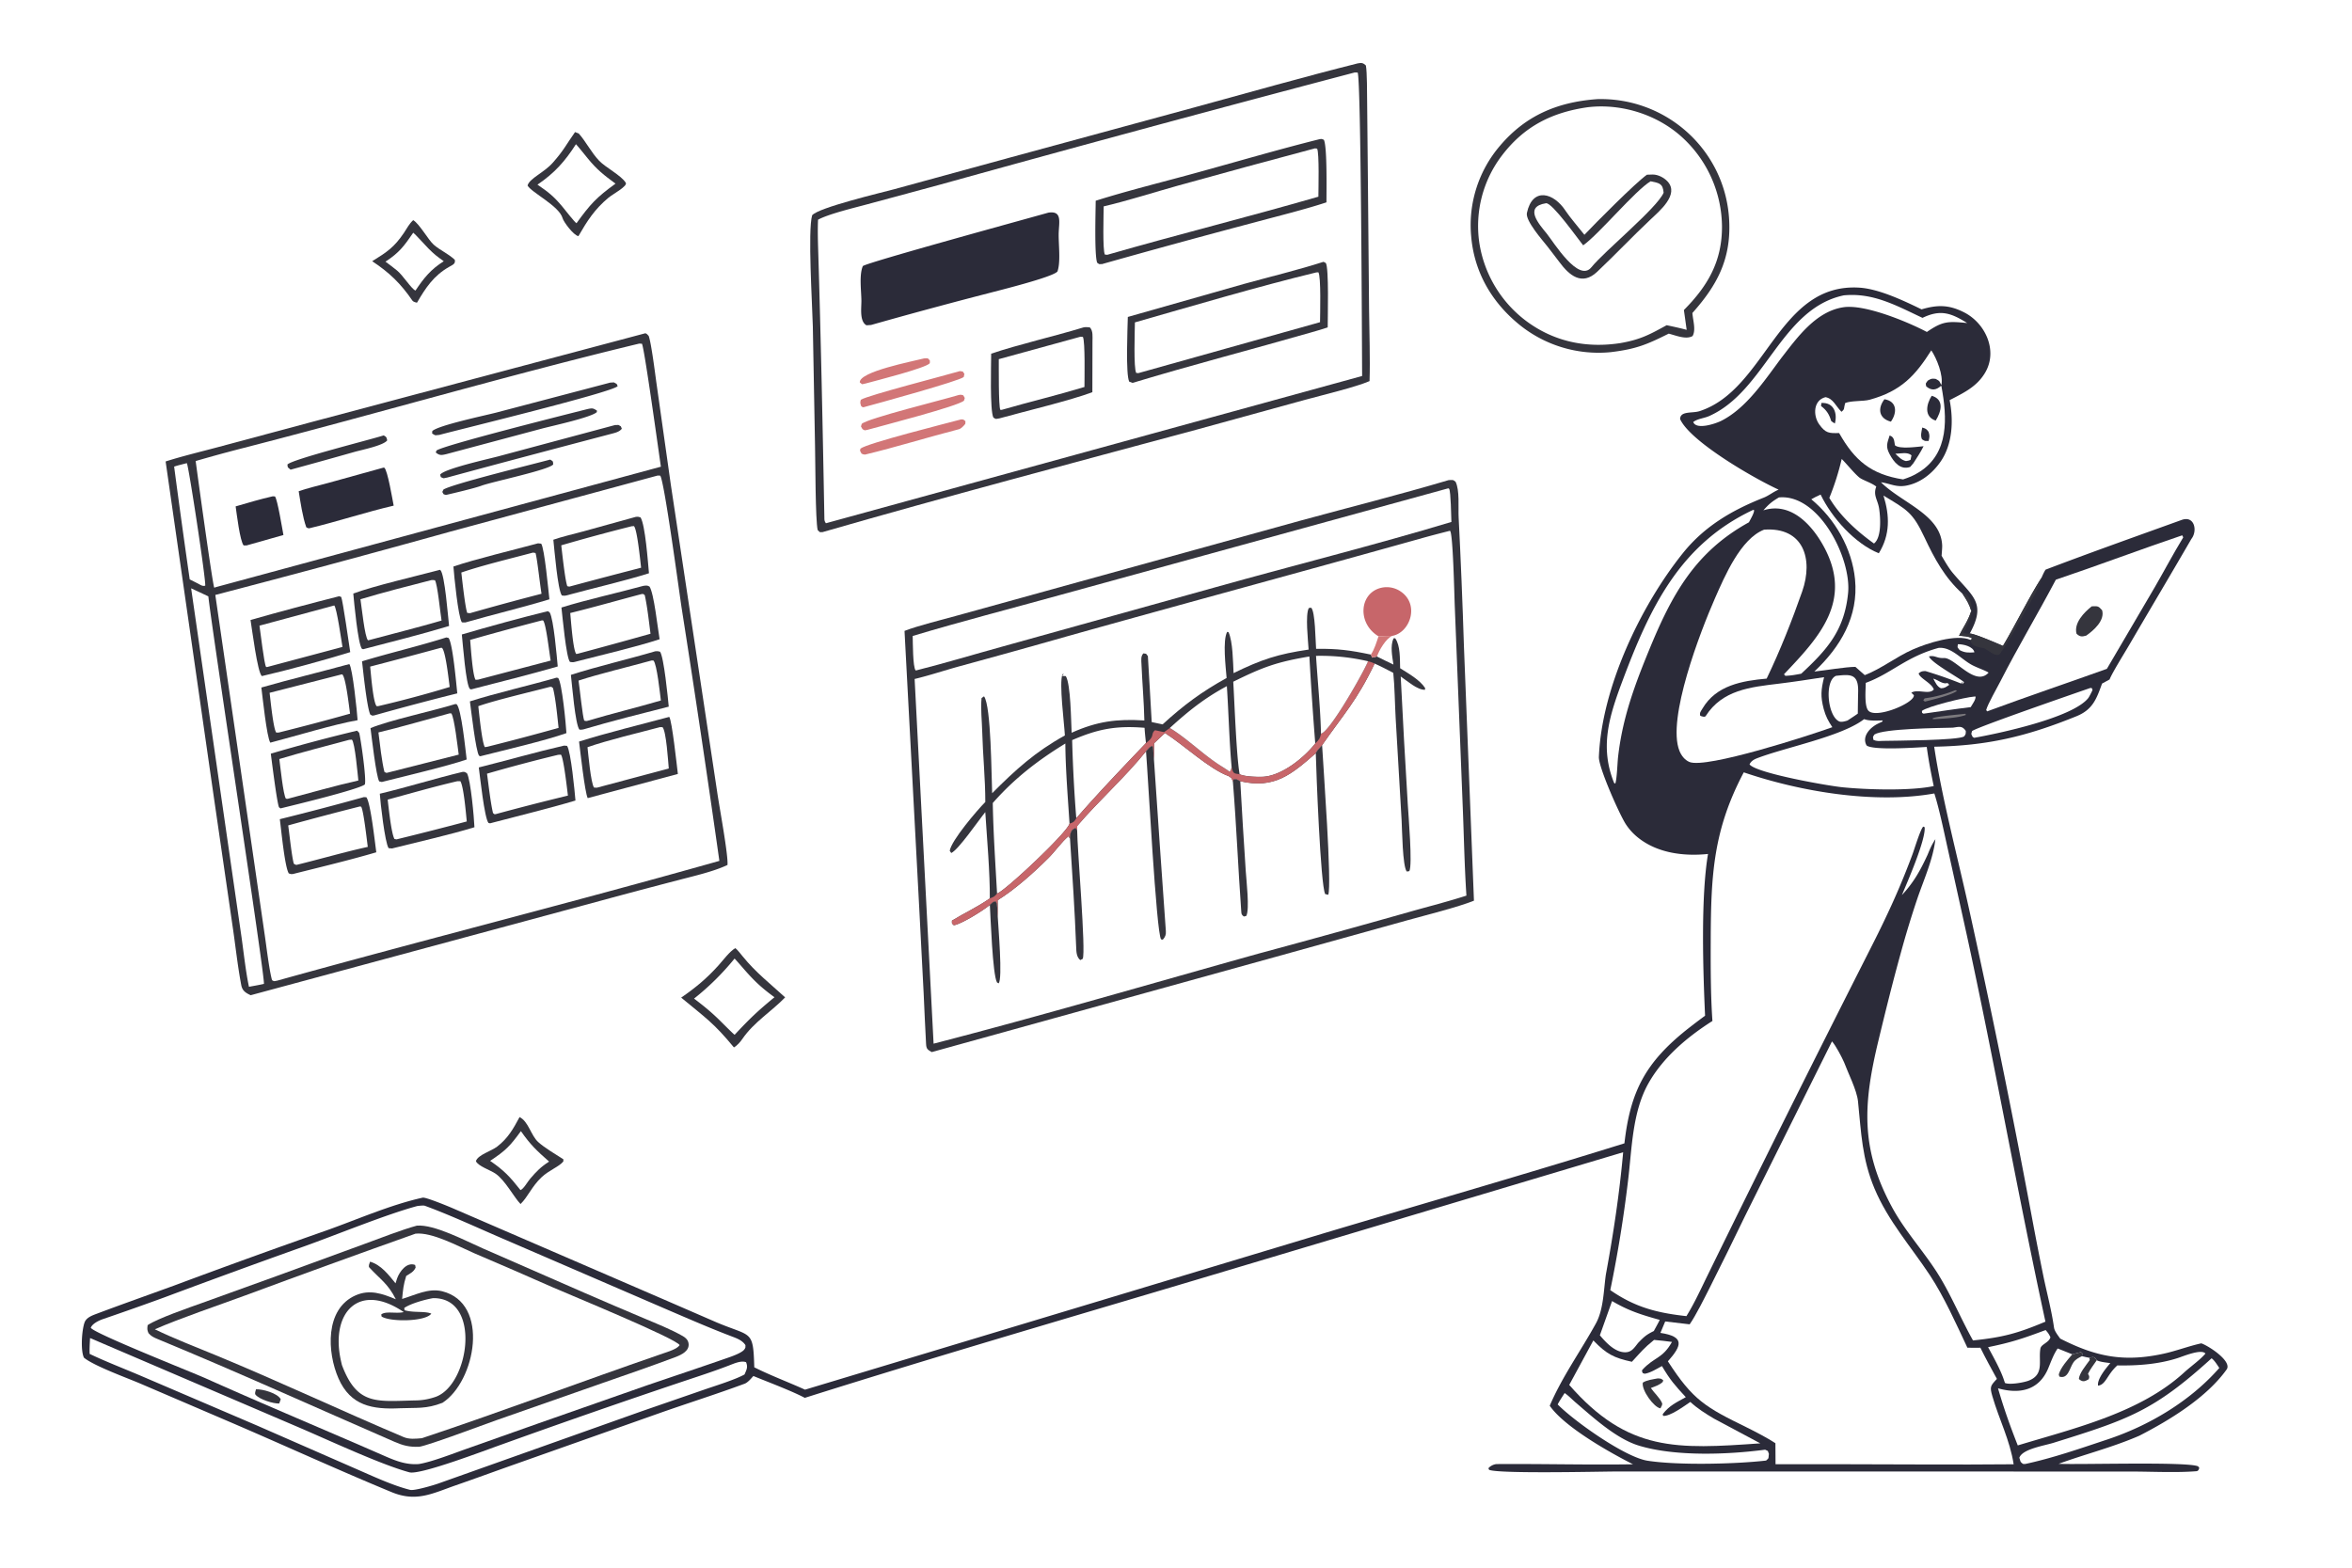
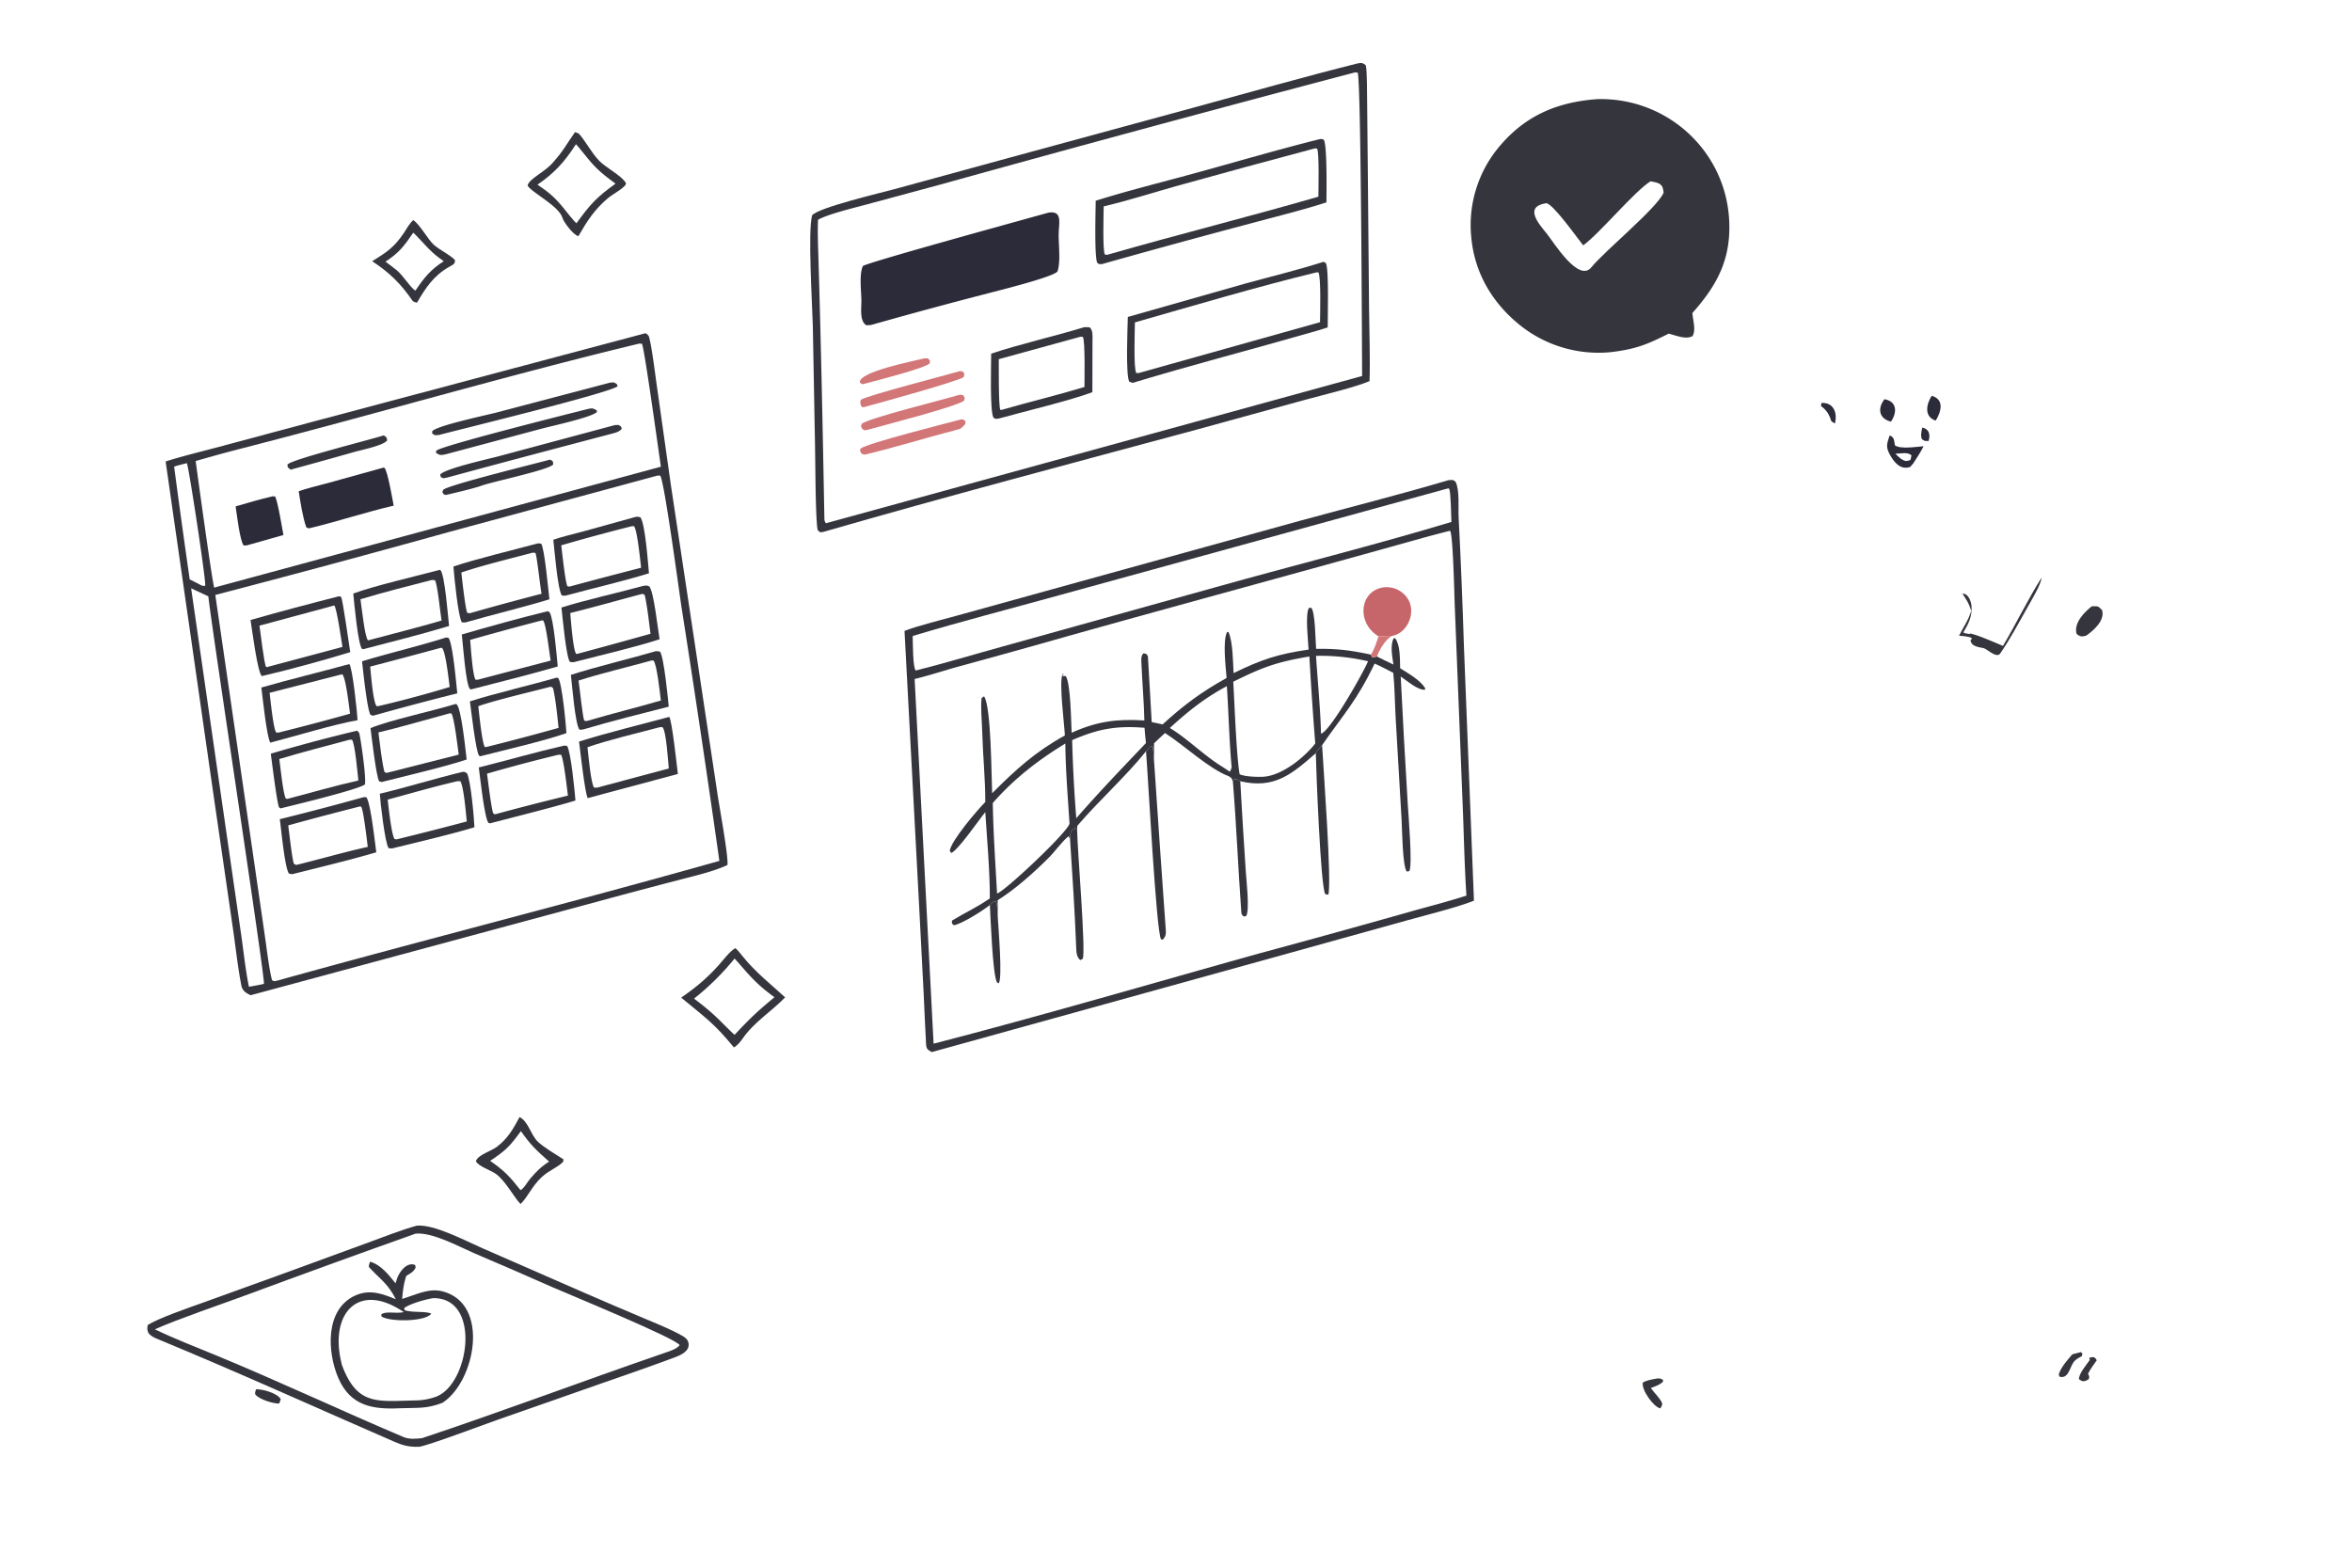
<svg xmlns="http://www.w3.org/2000/svg" width="1536" height="1024" preserveAspectRatio="none" style="display:block" viewBox="0 0 2048 1365">
  <path fill="#FFF" d="M0 0h2048v1365H0V0z" />
-   <path fill="#2B2B39" d="M1548.74 426.339c-20.34-9.214-76.86-41.628-85.78-61.416.06-7.34 10.59-4.862 17.03-6.963 58.25-19.014 68.35-112.403 139.59-107.459 16.92 1.223 38.4 11.46 53.63 18.867 13.8-4.115 23.98-4.087 37.16 2.672 18.49 9.478 29.33 33.223 18.32 52.206-7.2 12.42-18.86 17.853-31.05 24.154 3.48 17.794 2.61 38.632-8.08 53.836-7.1 10.108-17.42 18.359-29.82 20.623-8.71 1.59-13.77-1.801-21.9-2.949 18.07 18.018 52.18 28.129 53.31 54.992.08 1.969-.35 6.734-.5 9.011 2.83 4.845 6.27 10.816 9.81 15.029 17.43 20.699 29.36 25.975 14.72 52.646 4.54.205 23.67 8.597 28.91 10.785 11.2-18.75 22.19-41.474 33.52-59.242 1.25-2.837 1.94-4.472 3.54-7.101 38.94-14.857 79.29-29.144 118.55-43.317 11.21-4.044 14 9.543 8.44 16.55-17.82 30.797-36.04 61.332-53.97 92.062-3.76 6.47-15.09 24.634-17.25 30.308l-6.55 3.561c-4.8 13.294-8.09 22.676-22.24 28.418-43.77 17.751-77.73 25.697-123.93 26.557 6.3 42.663 20.34 96.049 29.9 139.218a8373.244 8373.244 0 0 1 54.81 268.503c3.42 18.4 7 36.77 10.75 55.1 3.05 14.28 6.83 28.6 8.88 42.98.45 3.12 3.49 6.89 5.39 9.56 31.03 15.8 55.22 20.7 89.97 13.16 10.76-2.34 22.63-6.85 32.91-9.03 6.75 2.38 27.06 15.73 22.02 22.78-17.42 24.4-49.42 44.03-76.02 57.66-23.71 10.29-48.2 16.35-70.25 24.47 19.39.83 111.8-2.05 121.43 2.18l1.07 1.41c-.54 1.28-.75 2.67-2.55 2.83-16.34 1.38-38.22.38-54.5.31l-100.72-.03-351.55-.02c-14.78.11-101.54 2.06-109.09-1.48l-.62-1.31c1.58-2.08 4.97-3.67 7.49-3.68 39.4-.29 79.07.8 118.46.19-20-10.06-59.81-32.48-72.54-50.99 10.8-25.31 27.11-47.81 40.22-71.71 6.68-12.16 6.73-29.14 8.63-42.41 6.56-35.52 11.85-70.57 15.07-106.6l-371.03 110.88c-112.929 33.67-229.274 67.52-341.545 102.98-11.316-6.01-32.252-13.86-44.79-19.02-1.954 2.24-4.9 5.71-7.61 6.71-24.29 9.01-49.678 17-74.093 25.6l-129.57 45.83c-15.864 5.64-31.722 11.43-47.623 16.95-20.699 7.19-34.461 14.96-56.129 6.01-46.272-19.12-91.725-39.95-137.677-59.73l-81.406-34.89c-11.581-4.92-40.079-15.27-48.786-22.44-3.019-6.22-1.922-23.5.462-30.46 1.583-4.62 6.87-6.36 11.51-8.1 22.151-8.32 44.599-16.23 66.832-24.34a7102.77 7102.77 0 0 1 132.777-48.04c26.637-9.5 55.792-22.34 83.398-28.39 2.565-.57 22.108 7.49 25.646 9.01l184.261 79.63 45.944 19.94c30.611 12.93 31.877 6.08 32.857 39.15 14.76 7.36 29.38 12.76 44.187 19.46l451.225-136.02c87.04-26.01 175.64-51.42 262.27-78.47 5.13-45.486 18.56-70.513 54.55-99.216a614.949 614.949 0 0 1 15.67-11.912c-1.76-38.601-3.84-103.075 2.57-140.836-21.17 2.201-44.41-.707-61.4-14.605a49.29 49.29 0 0 1-10.27-11.446c-5.53-8.563-23.71-49.482-23.36-58.426 2.36-59.818 35.94-130.995 73.06-177.346 18.92-23.613 42.97-37.522 70.29-48.341 4.76-1.891 8.27-5.003 13.16-7.043z" />
  <path fill="#FFF" d="M1577.18 434.738c2.97-1.792 5.01-2.698 8.12-4.088 9.67 20.101 29.88 42.746 50.68 51.079 9.97-16.166 9.52-32.677 4.06-50.238 20.25 12.321 25.29 14.244 35.61 36.223 8.69 18.524 17.74 35.369 33.17 49.227 3.8 5.829 5.57 8.19 7.65 14.991-2.89 9.029-6.67 13.539-10.64 21.605 3.59.363 8.19.413 11.15 2.122-.49 1.434-.03.99-1.14 1.541-12.17-5.523-38.23 2.958-50.54 8.427-14.25 6.328-27.07 16.623-41.56 22.228l-8.16-7.21c-8.21.016-26.2 3.055-35.75 4.085 22.7-21.406 38.62-47.901 35.43-80.387-2.62-26.75-17.46-52.571-38.08-69.605z" />
  <path fill="#35353D" d="M1777.61 503.131c.09 5.119-9.79 21.275-12.79 26.755-7.45 13.223-14.6 26.794-23.27 39.269-2.94 4.238-11.85-4.245-14.09-4.759-4.1-.943-11.24-1.297-11.62-7.196 1.11-.551.65-.107 1.14-1.541-2.96-1.709-7.56-1.759-11.15-2.122 3.97-8.066 7.75-12.576 10.64-21.605-2.08-6.801-3.85-9.162-7.65-14.991 4.99-.482 7.57 6.679 7.86 10.764.66 9.051-2.61 15.512-7.13 22.953 2.69 1.639 2.43.368 5.23 1.494l.4-.564c4.54.205 23.67 8.597 28.91 10.785 11.2-18.75 22.19-41.474 33.52-59.242z" />
  <path fill="#FFF" d="M1518.38 672.496c49.4 16.835 113.98 27.676 165.93 18.375 4.08 12.382 8.77 35.023 11.7 48.164l16.71 75.695c24.41 112.079 44.15 224.69 68.34 336.05-24.49 10.29-36.99 13.63-63.07 16.35-10.25-18.29-18.63-38.48-29.38-56.08-12.3-20.15-29.35-38.35-40.73-59.2-28.28-51.78-25.51-90.852-12.14-146.205 6.37-26.391 12.1-49.608 19.46-76.198a851.928 851.928 0 0 1 14.46-47.423c5.67-16.498 13.7-34.287 15.57-51.35-3.34 5.246-4.39 7.776-6.79 13.579-6.29 13.591-12.02 24.011-22.37 35.126 4.48-10.702 21-48.406 19.8-59.139l-1.24-.518c-2.52 2.695-7.44 18.889-9.28 23.987a657.472 657.472 0 0 1-23.13 54.73c-5.72 12.23-11.91 24.307-18.01 36.35-46.51 91.829-92.46 183.961-137.71 276.411-5.64 11.51-11.3 23.93-18.05 34.77-25.66-2.83-44.7-7.68-66.3-22.65 6.49-31.4 11.63-63.06 15.42-94.9 3.45-28.01 3.64-59.992 17.77-85.104 12.79-22.713 34.01-40.535 55.75-54.338-1.58-23.028-1.56-47.121-1.48-70.181.19-56.698 2.08-95.884 28.77-146.301zM363.183 1050.14c1.445-.21 5.538-.71 6.734-.27 22.409 8.17 48.598 20.41 70.249 29.64l142.49 61.52c17.852 7.65 35.659 15.41 53.803 22.32 4.729 1.81 9.782 3.48 12.645 7.88-.127 2.29.263 1.86-.899 3.63-1.903 2.9-10.253 5.91-13.884 7.17-23.502 8.17-47.203 16.11-70.758 24.12l-96.259 33.73-61.934 21.92c-10.755 3.82-30.047 11.33-40.748 12.96-10.2.79-19.073-2.4-28.422-6.45-52.13-22.84-105.079-44.87-156.979-68.12-12.253-5.48-98.229-39.52-100.162-44.12 1.453-3.72 7.251-6.39 10.895-7.63a2814.638 2814.638 0 0 0 52.799-18.65c40.554-15.16 81.223-30 122.005-44.53 28.44-10.16 71.368-27.83 98.425-35.12z" />
  <path fill="#35353D" d="M362.924 1067.19c15.254-1.35 42.55 13.31 57.617 19.86l88.719 38.79c17.145 7.45 34.332 14.8 51.56 22.05 11.391 4.83 23.05 9.39 33.835 15.51 2.499 1.42 4.509 3.41 4.922 6.39.893 6.44-6.05 9.73-11.017 11.69-21.057 7.89-42.339 15.26-63.582 22.62l-92.779 32.5c-11.365 3.97-58.625 21.81-67.202 23.14-8.72.27-13.907-1.05-22.003-4.57-68.576-29.83-136.667-60.72-205.799-89.27-3.203-1.32-5.613-2.44-7.886-5.09-1.28-3.08-1.137-3.65-.755-7 8.484-5.77 36.934-15.56 47.45-19.34l64.389-23.23 76.935-28.12c13.355-4.86 32.378-12.35 45.596-15.93z" />
  <path fill="#FFF" d="M361.818 1074.16c14.454-1.48 37.202 10.99 50.895 16.95 22.785 9.7 45.502 19.56 68.151 29.58 13.937 6.14 107.66 44.6 110.953 50.53-2.476 3.55-10.296 5.8-14.399 7.21-70.023 24.07-139.817 50.43-210.022 73.82-5.447.49-10.927 1.15-16.09-1.03-54.772-23.17-108.581-48.58-163.593-71.28-17.391-7.18-36.098-14.37-52.888-22.51 22.036-9.66 55.646-20.96 78.983-29.58 49.217-18.23 98.555-36.13 148.01-53.69z" />
  <path fill="#35353D" d="M344.415 1117.39c.406-1.43.857-2.85 1.352-4.26 2.171-6.06 8.435-14.55 15.725-11.72l.429 2.27c-1.742 3.8-4.588 5-8.218 7.3-2.485 7.89-2.745 11.88-3.565 20.01 11.24-3.33 22.938-9.63 34.791-6.71 42.149 10.39 29.043 78.61.386 97.13-14.333 5.57-22.431 4.15-37.123 4.76-23.667 1.16-42.954-2.02-53.463-26.01-9.847-22.48-12.084-60.51 15.033-72.35 12.28-5.35 23.274-1.36 34.907 3.46-6.898-13.66-13.168-16.97-23.073-27.66-1.045-1.13.12-3.49.632-5.06 9.532 2.69 16.171 11.44 22.187 18.84z" />
  <path fill="#FFF" d="M377.128 1130.31c42.335-.55 31.657 75.01 2.483 85.84-5.46 1.96-11.349 3.09-17.152 3.2-34.162.66-51.324 4.93-64.758-30.89a220.2 220.2 0 0 1-.945-4.14c-9.089-41.75 16.037-68.35 54.818-41.87-6.432 1.58-15.85-1.15-19.61 2.1l.337 1.79c7.842 4.89 38.359 4.42 43.251-2.55-5.736-2.43-15.475-.56-23.312-2.99l-.217-1.95c5.581-3.89 18.276-7.38 25.105-8.54z" />
  <path fill="#35353D" d="M222.915 1209.67c5.637-.22 18.693 3.27 21.543 8.67l-1.318 3.7c-5.079.28-17.086-3.5-20.601-7.6-.997-1.16.007-3.23.376-4.77z" />
-   <path fill="#FFF" d="M1595.2 906.731c3.28 3.603 8.54 13.659 10.55 18.279 3.4 9.175 11.1 24.191 12.09 33.859 2.79 27.317 3.48 50.091 14.4 76.051 11.95 28.4 31.62 50.3 48.32 75.59 12.18 18.44 23.07 42.74 32.55 62.95 3.62.11 7.64.02 11.3.02 4.62 9.33 9.37 18.01 14.4 27.14-5.67 6.07-6.38 6.72-3.94 15.15 5.88 20.27 15.28 38.17 18.51 59.18-50.74.5-102.33-.02-153.14-.05h-54.19c.03-6.06-.07-12.21-.11-18.28-5.45-3.77-18.61-10.65-24.52-13.54-36.46-17.85-47.17-23.82-69.11-57.77 12.26-13.78 14.77-21.52-6.51-24.76l4.17-9.95 21.3 2.5c5.3-7.53 12.82-22.79 17.21-31.38 10.53-20.9 20.87-41.9 31.04-62.98l75.68-152.009zm-59.11-445.556c34.15-2.454 43.14 25.392 33.14 53.894-8.83 25.18-19.32 51.801-30.92 75.8-21.28 1.926-43.97 5.78-55.91 26.123-1.46 2.488-2.66 3.535-1.91 6.222.96.404 3.92 1.554 4.74.266 14.51-22.786 38.96-25.208 63.4-28.165 12.97-1.57 26.59-3.658 39.69-5.702-2.69 11.217-3.22 16.561-.34 27.643 1.82 6.621 3.81 10.242 7.52 15.919-19.06 6.913-110.19 36.508-124.55 30.24-4.07-1.78-6.93-5.574-8.56-9.606-11.26-27.815 18.53-104.7 30.82-132.642 8.6-19.535 22.42-52.037 42.88-59.992zm364.07 4.93c.26.264.69 1.45.86 1.861-8.74 14.289-16.28 28.666-24.64 43.103l-41.82 71.288c-34.82 12.515-69.46 24.134-104.26 37.036l-.83-1.2c1.25-4.925 9.72-19.741 12.45-25.093 15.24-29.878 32.58-58.698 48.2-88.356 36.53-12.309 73-26.107 110.04-38.639z" />
+   <path fill="#FFF" d="M1595.2 906.731c3.28 3.603 8.54 13.659 10.55 18.279 3.4 9.175 11.1 24.191 12.09 33.859 2.79 27.317 3.48 50.091 14.4 76.051 11.95 28.4 31.62 50.3 48.32 75.59 12.18 18.44 23.07 42.74 32.55 62.95 3.62.11 7.64.02 11.3.02 4.62 9.33 9.37 18.01 14.4 27.14-5.67 6.07-6.38 6.72-3.94 15.15 5.88 20.27 15.28 38.17 18.51 59.18-50.74.5-102.33-.02-153.14-.05h-54.19c.03-6.06-.07-12.21-.11-18.28-5.45-3.77-18.61-10.65-24.52-13.54-36.46-17.85-47.17-23.82-69.11-57.77 12.26-13.78 14.77-21.52-6.51-24.76l4.17-9.95 21.3 2.5c5.3-7.53 12.82-22.79 17.21-31.38 10.53-20.9 20.87-41.9 31.04-62.98l75.68-152.009zm-59.11-445.556c34.15-2.454 43.14 25.392 33.14 53.894-8.83 25.18-19.32 51.801-30.92 75.8-21.28 1.926-43.97 5.78-55.91 26.123-1.46 2.488-2.66 3.535-1.91 6.222.96.404 3.92 1.554 4.74.266 14.51-22.786 38.96-25.208 63.4-28.165 12.97-1.57 26.59-3.658 39.69-5.702-2.69 11.217-3.22 16.561-.34 27.643 1.82 6.621 3.81 10.242 7.52 15.919-19.06 6.913-110.19 36.508-124.55 30.24-4.07-1.78-6.93-5.574-8.56-9.606-11.26-27.815 18.53-104.7 30.82-132.642 8.6-19.535 22.42-52.037 42.88-59.992zm364.07 4.93c.26.264.69 1.45.86 1.861-8.74 14.289-16.28 28.666-24.64 43.103l-41.82 71.288c-34.82 12.515-69.46 24.134-104.26 37.036l-.83-1.2c1.25-4.925 9.72-19.741 12.45-25.093 15.24-29.878 32.58-58.698 48.2-88.356 36.53-12.309 73-26.107 110.04-38.639" />
  <path fill="#35353D" d="M1821.41 527.929c5.23-.179 5.64-.41 8.99 3.367 2.61 8.922-7.37 17.656-13.82 22.143-3.87 1.107-5.53 1.057-8.44-1.637-2.51-9.283 6.61-18.67 13.27-23.873z" />
  <path fill="#FFF" d="m78.432 1165.05 183.68 78.61c24.822 10.66 69.788 31.63 94.339 38.29 9.424 2.56 66.311-19.27 80.276-24.17a7750.155 7750.155 0 0 1 156.096-54.31c14.156-4.73 28.311-9.27 42.235-14.65 4.132-1.59 10.347-4.4 14.584-2.73 1.668 4.28.587 6.22-1.346 10.66-7.756 4.39-25.205 9.83-34.232 12.92l-55.02 19.01-177.509 63.09c-4.238 1.49-20.722 6.39-24.368 5.49-15.247-3.79-32.767-12.06-47.129-18.28l-86.285-37.77-100.499-43.02c-14.461-6.2-31.24-12.64-45.176-19.33-.22-4.6.118-9.2.354-13.81zm1661.338 43.76c18.95 5.36 35.76 1.75 43.75-17.45 2.4-5.78 4.63-12.13 8.2-17.24l12.75 5.11c2.5-.67 5.01-1.32 7.51-1.95l1.23 1.18-.37 2.36c2.13.5 4.23 1.05 6.39 1.38 3.18-.64 4.54-1.41 6.51 2.21 3 1.51 8.33 1.96 11.85 2.48-3.7 4.22-11.64 13.86-10.7 19.6 6.81-.78 7.75-9.51 16.79-17.61 17.45.32 35.75-.99 52.43-6.35 5.22-1.68 20.81-8.29 24.28-3.96-4.33 5.23-13.02 11.39-18.28 16.21-38.53 35.37-94.9 48.56-145.14 63.76-6.79-17.26-12.03-31.92-17.2-49.73z" />
  <path fill="#35353D" d="M1804.47 1179.23c2.5-.67 5.01-1.32 7.51-1.95l1.23 1.18-.37 2.36c-2.96 1.53-5.51 2.69-7.44 5.5-3.38 4.89-4.48 14.71-12.23 12.29l-.5-1.89c1.62-5.93 7.74-12.79 11.8-17.49zm14.76 2.97c3.18-.64 4.54-1.41 6.51 2.21-1.78 2.52-6.2 8.56-7.5 11.59-.38.89 1.89 1.67.45 4.95-3.48 2.12-5.4 2.47-8.48-.19.1-4.82 6.26-12.09 9.45-16.55l-.43-2.01z" />
  <path fill="#FFF" d="M1440.27 1166.67c4.89.33 10.65 1.17 15.58 1.75l-.28.51c-8.1 14.21-15.21 12.63-25.38 23.66-.88.96-.22 1.78.18 2.93l1.75.62c4.86-.72 10.55-4.29 15.01-6.71 7.33 12.42 11.17 16.63 20.78 27.08-8.24 4.65-14.22 7.17-20.1 14.79l.34 1.54c6.19.48 18.37-8.57 23.71-12.17 6.52 6 13.07 10.03 20.57 14.52l40.35 21.54c-72.51 5.11-115.23 7.68-166.37-50.88l21-38.72c11.51 11.92 17.83 15.14 33.56 18.58 8.11-8.75 10.15-11.65 19.3-19.04z" />
  <path fill="#35353D" d="M1443.52 1200.18c3.23.33 2.2-.18 4.72 1.58l-.4 1.5c-2.88 2.74-6.65 3.86-10.37 5.29 2.95 4.29 7.63 8.36 9.67 12.92.71 1.6-.36 2.73-1.31 4.79-5.65-.75-16.63-15.87-15.36-22.39 3.34-2.24 8.88-2.89 13.05-3.69z" />
  <path fill="#FFF" d="M1601.41 377.054c-8.82.245-11.79.155-17.3-7.504-5.56-7.71-5.23-21.08 5.42-23.733 6.76 1.175 8.81 7.667 13.92 12.728 3.1-2.446 1.82-2.697 3.19-7.57 5.22-2.302 15.64-1.33 21.47-2.945 27.32-7.564 39.52-20.837 53.57-42.971 4.73 7.053 10.64 21.775 8.76 30.26-2.4-4.399-1.04-3.129-4.96-5.418-3.5-.411-3.88-.267-6.92 1.544-2.1 3.124-1.87 1.785-1.31 4.99 4.77 4.056 8.75 3.184 12.96-.535l.33.684c4.92 26.725 6.92 57.927-19.35 74.435-5.55 3.488-8.86 4.619-14.09 6.416-28.07-4.392-42.32-16.671-55.69-40.381z" />
  <path fill="#2B2B39" d="M1645.39 379.194c4.19 1.292 3.9 4.802 4.64 8.568 4.4 3.5 18.9 1.275 24.92.761-2.52 5.144-5.83 10.047-8.93 14.881l-2.73 3.163c-8.58 2.986-14.27-4.275-17.9-11.092-3.61-6.786-2.17-9.453 0-16.281z" />
  <path fill="#FFF" d="M1650.37 395.07c5.13-.147 10.44-1.719 14.06 1.37l-.83 3.911c-1.53.81-2.3.809-4 1.099-4.01-.914-6.25-3.562-9.23-6.38z" />
  <path fill="#2B2B39" d="M1640.87 347.618c11.09 1.784 11.17 11.681 5.64 19.532-10.48-2.73-11.84-11.405-5.64-19.532zm41.16-3.009c11.33 3.263 8.2 14.022 3.49 21.606-10.4-3.353-8.16-14.312-3.49-21.606zm-96.06 6.275c10.87-.679 14.15 8.887 11.73 17.865-1.38-.697-1.96-1.248-3.18-2.177-1.74-5.831-4.02-9.435-8.84-13.033l.29-2.655zm87.83 21.376c3.13.97 3.55 1.097 5.48 3.704 1.14 3.56.85 4.293.08 8-3.9-.093-2.59.42-5.78-1.461-1.51-3.314-.44-6.471.22-10.243z" />
  <path fill="#FFF" d="M1623.18 626.155c4.56 1.719 11.2 1.2 16.25 1.135l-.65 1.188c-1.17.505-2.33 1.034-3.49 1.587-6.82 3.282-14.38 11.172-9.96 18.989 5.45 4.463 43.11 1.862 52.38 1.313 1.65 12.099 3.61 22.118 6.07 34.075-20.05 4.31-57.79 3.141-78.15 1.164-11.99-.96-76.34-12.305-82.21-20.037 1.18-2.685 3.64-4.23 6.34-5.278 24.18-9.377 72.61-18.722 92.58-33.503l.84-.633zm-96.66-182.178.77.093c.58 2.04-3.14 8.188-4.4 10.695-47.28 26.034-67.38 63.538-87.11 111.649-8.97 21.852-17.18 43.237-22.41 66.414a244.153 244.153 0 0 0-4.47 26.592c-.57 5.461-.94 18.514-2.37 22.908l-1.06-.64c-12.65-31.245-4.32-57.808 7.11-88.339 23.8-63.58 49.85-119.247 113.94-149.372zm78.93-186.804c25.67-2.51 45.97 9.027 68.57 19.601 15.59-7.536 24.75-4.305 38.92 4.504-16.85-1.655-21.35-1.676-35.12 7.764-16.54-8.742-53.86-24.266-72.54-21.535-24.1 3.522-40.37 26.402-54.17 44.161-14.44 19.278-30.3 43.647-52.3 54.743-4.94 2.488-21.82 8.181-24.42 1.039 3.95-2.971 9.38-3.21 13.81-5.17 48.92-21.642 62.42-93.524 117.25-105.107zm82.58 306.952c10.96-.929 19.08 9.316 28.67 14.672 4.42 2.466 12.11 4.995 14.86 6.878-11.63 12.726-29.32-13.189-38.88-12.718-6.55.323-7.5-2.539-13.02-1.434 1.82 5.313 24.22 17.583 30.58 22.35l-1.34 1.702-.43-.141.84-2.209-1.7 1.921c-11.12-4.413-19.49-7.332-30.94-10.816-3.1.015-3.99.36-6.02 1.999 1.01 4.402 11.3 8.3 13.21 14.003-4.05 4.895-13.97-.729-19.57 2.819l2.2 2.137c.91 6.787-33.2 20.928-39.67 13.412-3.61-4.191-2.24-18.264-2.22-24.115 22.34-8.171 35.1-22.74 63.43-30.46zm-139.04-131.004c34.86-3.27 63.17 52.985 60.24 83.164-3.19 32.752-18.47 49.562-40.82 70.324-5.16.95-8.58 1.629-13.81 1.846l-1.21-1.34c30.32-31.995 61.11-64.233 33.99-112.466-10.5-18.664-28.63-37.717-51.94-30.286 4.85-5.45 7.35-7.552 13.55-11.242zm376.74 749.559c2.62 1.91 4.82 5.65 6.73 8.43-25.4 28.98-61.3 50.25-97.45 62.25-23.47 7.79-47.42 16.18-71.61 21.36l-1.87-.07c-2.7-2.08-1.87-1.51-3.19-5.33 2.52-7.64 21.43-10.46 29.79-13.07 65.57-20.4 87.22-27.8 137.6-73.57zm-563.32 30.26c3.07 2.04 6.38 5.44 9.21 7.91 15.48 13.24 35.54 31.79 55.39 37.86 31.72 9.69 77.83 7.82 109.98 3.55 3.09 1.56 2 .39 3.29 3.68-.59 4.43.23 3.32-2.46 5.79-26.53 3.06-76.5 4.28-103.16.15-19.78-3.06-63.98-34.49-78.31-49.01 1.61-3.17 4.12-6.87 6.06-9.93zm241.25-813.317c4.52 4.515 10.75 12.309 15.23 16.047 2.86 2.391 10.48 4.53 14.88 8.002-2.95 7.674 1.28 11.369 2.47 19.138 1.18 7.708 2.33 25.224-4.47 30.434-14.68-10.493-29.67-24.057-38.88-39.719 4.48-11 8.08-22.336 10.77-33.902zm177.56 758.457c2.22 2.62 2.7 3.19 4.19 6.26-1.27 4.78-8.03 6.04-8.71 9.78-1.96 10.73 3.71 22.7-10.35 28.07-4.09 1.56-16.31 3.79-20.54 1.97l-.8-2.33c-2.81-8.81-9.44-20.56-13.88-28.84 20.08-4.06 30.9-7.69 50.09-14.91zm-377.52-25.24c14.53 8.56 25.5 11.91 41.51 16.41-1.48 3.06-3.52 6.65-5.16 9.7-6.67 3.27-8.65 5.15-13.75 10.45-3.86 4.94-6.25 8.91-13.31 7.89-7.98-1.15-15.04-8.82-19.91-14.64l10.62-29.81zm416.59-533.869 1.32.307.43 1.657c-.72 1.519-2.83 5.796-3.7 6.892-13.75 17.295-78.76 30.989-99.32 34.587l-1.34-.748c-1.43-3.226-1.34-1.829-.52-5.133 5.24-3.774 92.32-33.79 103.13-37.562zm-221.58-10.526c12.14-1.29 19.61-2.213 19.27 13.755-.14 6.26-.24 12.859-.3 19.146-2.7 1.965-6.12 4.129-8.94 6.01-2 .668-5.42 1.657-7.31.77-10.23-4.792-12.9-35.454-2.72-39.681z" />
  <path fill="#FFF" d="M1700.48 633.579c5.26-.677 8.01-1.988 11.23 2.804 0 2.768.12 2.675-1.47 4.864-5.72 3.476-59.49 3.615-70.69 3.852-3.25.1-5.31.477-8.24-.876-.5-3.347-.82-1.862.8-4.648 7.88-5.221 56.1-5.678 68.37-5.996zm18.55-27.073 1.17-.05c.28 2.744-2.53 6.319-4.2 9.253-13.3 1.551-27.71 3.819-41.05 5.687l-1.27-.637-.2-1.756c4.87-3.951 37.26-11.851 45.55-12.497zm-14.2-45.581c4.56-.09 13.45 1.909 14.36 7.067-5.07.394-8.23.438-12.76-1.902-2.37-3.098-2-1.672-1.6-5.165z" />
-   <path fill="#7B797D" d="m1702.54 600.951 1.55.621c-5.59 3.96-20.88 7.467-28.01 9.361l-1.42-1.28 1.27-1.607a108.66 108.66 0 0 0 26.61-7.095zm8.63 20.535.35.147.17.911c-7.2 2.678-20.5 3.258-28.41 3.652l-.58-.539c1.72-1.831 24.04-3.591 28.47-4.171z" />
  <path fill="#FFF" d="M1683.38 590.874c3.84.911 8.45 5.372 12.36 3.771l1.61 1.61c-2.8 1.84-3.96 3.018-7.28 3.019-3.43-1.467-4.72-4.939-6.69-8.4z" />
  <path fill="#35353D" d="M561.905 290.185c1.425.405 1.783 1.119 2.943 2.286 2.354 6.627 5.536 32.497 6.74 40.984l12.581 88.915 40.216 266.561c1.803 12.801 9.862 55.592 9.068 64.204-12.331 5.824-29.21 9.583-42.631 13.147a6033.328 6033.328 0 0 0-66.956 17.77l-305.58 82.491c-4.407-2.024-7.279-3.882-8.224-8.858-3.237-17.043-5.012-34.385-7.576-51.558l-16.48-113.402-41.781-290.914c13.297-4.325 31.156-8.621 45.008-12.337l82.387-22.09 290.285-77.199z" />
  <path fill="#FFF" d="m572.52 414.088 2.337.039c3.509 3.898 16.693 102.32 18.745 115.714a14750.596 14750.596 0 0 1 32.79 219.735c-127.5 36.042-257.171 68.708-385.056 104.298-3.042.467-2.188.794-4.46-.416-2.432-8.774-4.693-27.941-6.106-37.604l-10.202-70.33-33.082-227.503a12981.16 12981.16 0 0 0 204.857-55.198l180.177-48.735z" />
  <path fill="#35353D" d="M582.757 624.213c2.385 3.182 6.582 42.242 7.501 49.68l-78.516 21.033c-2.498-4.726-6.607-41.95-7.529-49.233 23.178-7.36 54.674-15.078 78.544-21.48z" />
  <path fill="#FFF" d="m574.715 633.113 2.157.025c3.263 3.253 4.92 30.105 5.464 35.991l-62.399 16.679c-.568.096-2.115-.058-2.768-.099-2.796-4.784-4.811-28.033-5.603-35.098 16.897-5.994 45.031-12.686 63.149-17.498z" />
  <path fill="#35353D" d="m295.297 519.15 1.812.606c1.411 3.174 6.883 41.902 7.861 48.06-21.571 6.705-55.03 15.847-76.911 20.852-3.833-2.499-8.749-42.052-9.911-48.832 23.652-6.782 53.311-14.644 77.149-20.686z" />
  <path fill="#FFF" d="M291.057 527.188c2.238 2.202 6.269 31.149 7.154 36.097l-65.734 17.543-.79-.163c-1.711-2.307-4.918-30.884-5.758-35.897l65.128-17.58z" />
  <path fill="#35353D" d="M570.58 567.07c2.106-.203 2.067-.123 4.151.372 3.349 4.5 6.867 40.21 7.582 47.84-24.406 6.205-50.031 12.621-74.091 19.741-1.754.474-1.809.308-3.693.267-3.668-4.456-6.416-39.112-7.428-47.669 23.33-7.496 49.395-13.427 73.479-20.551z" />
  <path fill="#FFF" d="m567.397 575.084 1.61.051c3.035 3.182 5.613 28.506 6.458 34.796-21.288 6.215-42.778 11.417-64.174 17.766-1.078.259-1.335.012-2.582-.241-1.42-3.476-3.909-28.182-4.944-34.856 18.108-5.979 44.44-12.165 63.632-17.516z" />
  <path fill="#35353D" d="M553.488 450.079c2.196-.267 2.081-.202 4.235.399 4.172 6.398 6.499 39.454 7.366 48.66-20.577 6.532-50.272 13.39-71.826 19.288-1.534.45-2.42.223-4.026.08-3.638-4.872-6.493-40.119-7.416-48.563 6.615-2.392 18.512-5.204 25.632-7.135l46.035-12.729z" />
  <path fill="#FFF" d="m549.955 458.23 2.056-.15c2.899 3.085 5.464 30.043 6.247 36.237a5681.667 5681.667 0 0 0-61.993 16.325c-.724.21-1.393-.072-2.283-.245-1.967-5.121-4.484-29.057-5.264-35.575a1622.635 1622.635 0 0 1 61.237-16.592z" />
  <path fill="#35353D" d="m468.491 473.082 2.74.289c2.893 3.812 6.34 41.326 7.161 48.46-22.652 6.893-49.675 13.402-73.172 20.142-.629.096-2.426-.056-3.025-.088-3.223-4.182-6.861-41.199-7.372-48.606 19.107-6.504 53.15-14.614 73.668-20.197z" />
  <path fill="#FFF" d="M463.938 481.194c.59-.055 1.707.219 2.36.337 1.466 4.643 3.872 27.613 5.24 35.459a2563.225 2563.225 0 0 0-62.311 16.926l-2.379-.266c-1.869-4.97-4.399-28.848-5.149-35.14 17.668-6.108 44.001-12.427 62.239-17.316z" />
  <path fill="#35353D" d="M383.117 496.146c.132.101.274.188.394.303 3.811 3.652 6.635 40.987 7.524 48.594-23.93 7.256-50.475 13.885-74.78 20.239l-1.117-.332c-3.482-4.371-6.835-40.759-7.51-48.136 17.463-6.556 55.63-15.393 75.489-20.668z" />
  <path fill="#FFF" d="M375.529 505.119c1.208-.22 1.932-.007 3.219.123 2.269 3.771 4.59 28.188 5.739 35.087-20.482 5.991-41.601 11.233-62.269 16.795l-1.754.42c-2.873-2.569-5.565-29.286-6.597-35.764 20.003-6.042 41.423-11.46 61.662-16.661z" />
  <path fill="#35353D" d="M560.12 510.126c2.433-.282 3.212-.603 5.384.541 3.923 5.422 7.251 36.83 8.847 45.923-20.38 6.695-50.627 13.72-72.123 19.3-2.848.742-3.089.918-5.919.457-3.29-3.453-6.559-39.835-7.433-47.361 20.74-6.544 49.431-12.857 71.244-18.86z" />
  <path fill="#FFF" d="M558.831 517.216c1.851-.002.955-.191 2.589.979 2.267 10.173 3.634 23.079 5.014 33.618a4949.2 4949.2 0 0 1-63.215 17.354l-1.436.264c-2.825-3.133-4.628-29.416-5.248-35.664 20.511-5.056 41.76-11.126 62.296-16.551z" />
  <path fill="#35353D" d="m491.167 649.207 2.592.225c3.383 4.85 6.678 39.974 7.324 47.597-23.139 6.945-50.789 13.574-74.347 19.839l-1.406-.316c-3.555-4.373-7.346-40.395-8.419-48.336 24.666-6.14 49.557-13.36 74.256-19.009z" />
  <path fill="#FFF" d="m485.951 657.228 2.45-.148c2.328 2.403 5.422 30.2 6.12 35.652a2312.626 2312.626 0 0 0-62.961 16.155c-1.503.066-.733.166-2.265-.941-2.174-9.122-3.877-24.575-5.226-34.305a1457.906 1457.906 0 0 1 61.882-16.413z" />
  <path fill="#35353D" d="m484.529 590.056 1.485.23c3.389 4.014 6.813 40.894 7.211 48.035-18.748 6.659-55.032 15.054-75.07 20.166l-1.006-.503c-2.805-3.435-7.034-40.516-7.971-47.298 23.889-7.557 50.87-13.576 75.351-20.63z" />
  <path fill="#FFF" d="M478.697 598.114c1.973-.142 1.009-.306 2.815.984 2.388 9.483 3.757 24.652 4.869 34.67a2254.058 2254.058 0 0 1-62.158 16.469l-2.015.286c-2.479-3.537-5.013-29.486-5.723-35.632 15.061-5.328 45.552-12.408 62.212-16.777z" />
  <path fill="#35353D" d="m477.015 532.159 1.641 1.114c3.481 5.826 6.228 38.989 6.986 47.033-24.385 7.074-50.703 13.521-75.395 19.964l-1.067-.371c-3.478-3.226-6.161-39.23-7.039-47.445 23.219-6.819 51.431-14.555 74.874-20.295z" />
  <path fill="#FFF" d="m471.899 540.176 1.027.085c2.592 2.788 5.34 28.117 6.582 34.898l-63.265 16.628-2.163.106c-2.59-4.193-4.115-28.204-4.698-34.721a2700.158 2700.158 0 0 1 62.517-16.996z" />
  <path fill="#35353D" d="m316.665 694.092 2.232.02c3.717 3.896 7.538 39.359 8.776 47.98-22.952 6.764-49.142 13.008-72.449 18.889-2.177.24-1.479.155-3.744-.463-3.596-5.648-6.593-38.274-7.841-47.253a2595.86 2595.86 0 0 0 73.026-19.173z" />
  <path fill="#FFF" d="m313.378 702.189 1.073.194c2.066 2.738 5.017 29.382 5.801 35.008-19.813 4.329-41.863 10.738-62.036 15.659-1.119-.118-1.27-.398-2.367-.994-1.794-6.233-3.82-25.71-4.896-33.37a2870.443 2870.443 0 0 1 62.425-16.497z" />
  <path fill="#35353D" d="M402.624 672.117c2.174-.168 2.087.028 4.003 1.181 3.306 5.994 6.167 38.856 6.495 46.984-21.487 6.601-49.552 12.861-71.77 18.475l-2.946-.24c-3.248-4.548-7.248-40.127-7.691-47.405 23.83-5.691 47.74-13.164 71.909-18.995z" />
  <path fill="#FFF" d="m398.307 680.19 2.527-.003c2.95 4.471 4.916 28.347 5.605 35.064a2974.38 2974.38 0 0 1-61.131 15.585l-1.816-.324c-2.77-4.566-5.197-28.204-5.918-34.276 20.1-5.45 40.484-11.348 60.733-16.046z" />
  <path fill="#35353D" d="m396.394 613.029 1.144.086c4.23 3.625 7.759 39.976 8.817 48.174-16.374 5.746-55.94 14.98-73.873 19.591l-2.281-.515c-2.684-4.303-6.615-39.134-7.58-46.367 15.487-6.626 54.576-15.013 73.773-20.969z" />
  <path fill="#FFF" d="m391.541 621.101 1.45.068c2.632 3.588 5.549 29.517 6.434 35.878l-62.153 15.767c-1.357.222-.861.068-2.525-.684-2.21-8.476-4.093-25.211-5.228-34.38 19.923-4.768 42.046-11.272 62.022-16.649z" />
  <path fill="#35353D" d="M304.155 578.211c2.831 3.043 6.86 42.448 7.227 48.861-20.856 3.657-54.158 13.88-76.007 19.571-3.111-4.71-6.787-40.206-7.799-48.013 24.499-7.049 51.558-13.561 76.579-20.419z" />
  <path fill="#FFF" d="m297.541 587.176.525.055c3.097 2.794 5.854 28.003 6.744 34.163a2124.195 2124.195 0 0 1-62.231 16.463l-1.972.01c-2.547-2.395-5.167-29.201-5.841-34.631l62.775-16.06z" />
  <path fill="#35353D" d="m310.915 636.204 1.815 1.795c1.485 5.746 6.499 40.609 4.951 45.055-5.821 4.492-62.686 18.188-73.455 20.832l-1.305-1.001c-1.935-5.143-6.096-38.932-7.114-46.645a1445.16 1445.16 0 0 1 75.108-20.036z" />
  <path fill="#FFF" d="m304.02 644.185 2.386-.172c2.689 2.648 5.006 30.153 5.64 35.576-19.379 4.282-42.178 10.88-61.653 15.974l-1.438-.16c-2.351-3.22-4.913-28.573-5.73-34.507 19.903-5.998 40.665-11.33 60.795-16.711z" />
  <path fill="#35353D" d="m388.642 555.025 1.928.42c3.693 4.804 6.697 39.831 7.629 48.27a2493.32 2493.32 0 0 0-72.208 19.149c-2.375.335-1.218.464-3.545-.64-3.015-6.317-6.197-37.914-7.214-46.424 24.21-7.333 48.517-12.942 73.41-20.775z" />
  <path fill="#FFF" d="m383.688 564.095 1.09-.04c3.279 2.693 5.922 27.998 6.803 34.099a972.32 972.32 0 0 1-62.237 16.678l-1.353.05c-3.127-3.213-4.977-28.067-5.664-34.466a5596.118 5596.118 0 0 0 61.361-16.321zm172.891-264.92 2.353.092c2.005 2.262 14.898 96.204 16.554 107.079L188.211 511.162l-1.622.538c-1.32-1.351-15.142-101.99-16.206-110.27a1320.33 1320.33 0 0 1 40.167-11.004c115.4-29.591 230.21-63.347 346.029-91.251z" />
  <path fill="#2B2B39" d="m333.887 407.166.767.072c2.922 2.462 6.995 27.308 8.139 33.029-24.276 5.631-48.867 13.848-73.576 19.736-1.57-.143-1.045-.099-2.537-.926-3.182-8.894-5.069-21.911-6.591-31.37 6.349-2.307 18.836-5.321 25.683-7.202l48.115-13.339zm-96.419 24.977 1.929.102c2.179 2.218 6.439 28.617 7.398 33.595l-32.144 9.095-2.496-.005c-3.267-4.003-5.983-27.278-6.972-34.008 10.87-3.178 21.22-6.255 32.285-8.779z" />
  <path fill="#35353D" d="m531.325 333.139 3.216-.192c2.768 1.618 2.278.784 3.291 3.256-3.972 5.23-136.821 37.505-155.325 42.488-4.376.316-2.814.749-6.222-1.207l.12-2.147c5.101-4.985 45.942-13.574 55.737-16.109l99.183-26.089zm4.191 36.963 3.021-.08c2.657 1.612 1.751.522 2.911 3.292-2.218 2.769-5.702 3.515-9.175 4.431-47.595 12.548-95.572 25.209-143.034 38.113-3.622.615-2.425.927-5.384-.444l-.594-2.091c3.211-5.122 42.645-13.825 50.618-15.973l101.637-27.248zm-23.798-13.962c4.453-.933 4.711-.628 8.025 1.309l-.032 1.348c-4.718 4.601-38.73 11.984-47.284 14.235l-83.888 22.404c-4.012.941-5.885 1.258-9.099-1.468l.632-1.682c5.79-4.545 114.544-31.832 131.646-36.146zm-32.63 44.02c2.674 1.723 2.359 1.208 2.622 4.204-3.419 4.77-53.145 15.092-62.277 18.474-6.274 2.323-24.158 6.519-31.193 8.139-2.637-.939-1.605-.127-3.095-2.641l.966-2.059c7.204-4.756 80.561-22.733 92.977-26.117zm-145.037-21.047c2.494 1.261 2.618 1.885 3.091 4.343-3.285 4.456-21.835 8.165-28.324 9.983a5581.524 5581.524 0 0 1-55.812 15.518c-2.789-2.497-2.318-1.339-2.736-4.451 3.366-4.433 72.199-21.648 83.781-25.393z" />
  <path fill="#FFF" d="M166.427 512.259a1325.208 1325.208 0 0 1 14.991 7.005c3.373 31.127 49.607 332.335 48.386 337.403-3.996.96-8.912 1.763-13.021 2.545-2.731-12.795-4.553-29.435-6.383-42.571l-9.373-64.764-34.6-239.618zm-3.741-108.99c1.506 1.751 16.723 101.752 16.005 106.694-2.716.638-3.888-.663-6.937-2.162l-6.557-3.325a8405.234 8405.234 0 0 1-13.572-98.185c2.976-1.043 7.855-2.181 11.061-3.022z" />
  <path fill="#35353D" d="M1261.43 418.027c4.23-.022 3.23-.654 5.99 1.428 3.7 7.265 2.25 22.37 2.68 30.837 1.89 37.409 3.43 74.835 4.61 112.272l8.73 221.667c-13.78 5.589-42.4 12.741-57.41 16.904l-101.16 28.099-313.565 86.832c-3.688-2.12-4.694-2.75-4.935-7.105-.816-14.748-1.431-29.511-2.112-44.267l-3.853-74.37-12.799-240.998c11.139-4.395 34.116-10.101 46.624-13.566l86.402-23.912 212.038-58.609c42.81-11.674 86.27-22.603 128.76-35.212z" />
  <path fill="#FFF" d="m1262.33 462.204.35.073c2.51 2.587 3.68 55.652 4.02 64.389l6.91 173.99c1.08 26.024 1.56 53.31 3.28 79.166-16.61 5.343-32.38 9.28-49.11 14.029a10838.562 10838.562 0 0 1-131.56 36.366c-93.37 26.062-189.679 54.312-283.295 78.519l-16.516-317.542c12.242-2.894 26.155-7.493 38.492-10.899a8702.657 8702.657 0 0 0 95.025-26.453c102.804-28.803 206.014-56.614 308.834-85.422 7.8-2.187 15.71-4.211 23.57-6.216z" />
  <path fill="#35353D" d="M1139.47 565.59c-.47-8.107-2.99-30.146.15-36.159l2.06-.312c3.61 3.303 3.73 28.575 4.31 35.804 18.78-.193 29.45 1.202 47.72 5.039l1.07 2.631c1.48-.365 2.72-.687 4.23-.947 4.67 2.302 9.61 4.849 14.32 6.987-1.04-7.286-2.91-15.946.05-22.782l1.48-.128c4.6 6.441 4.05 18.141 4.3 26.113 7.29 4.629 17.07 10.034 21.76 17.223l-.12 1.575c-6.94.044-15.3-7.704-21.12-11.581 1.81 36.998 3.86 73.984 6.13 110.956.55 9.462 4.29 53.698 1.34 58.516l-2.21.331c-3.73-4.615-4.03-36.761-4.49-44.7l-5.18-88.938c-.65-11.281-.9-28.656-2.07-39.359-5.34-2.763-10.75-5.679-16.26-8.062-15.34 32.197-27.06 44.143-45.72 71.022-1.5 1.719-4.74 5.11-5.5 7.017-21.09 18.431-35.95 31.292-65.76 24.416-3.43-1.722-2.65-1.99-5.82-1.597l-.6 2.041c-1.37-3.757-.41-2.488-3.55-4.845-16.92-6.122-38.66-26.781-55.56-37.603-3.14 2.932-6.49 5.956-9.54 8.954l-.07 14.248c-.88-4.475.07-7.178-1.27-11.821-2.25.135-3.663 2.459-5.65 4.523-18.287 22.745-40.876 42.695-59.867 64.934l-.095 3.723-1.54-1.801c-4.333 1.757-4.582 4.943-4.684 9.2l-1.341-2.116c-6.588 5.697-11.459 13.032-17.378 18.945-12.548 12.535-29.243 27.481-44.288 36.781l.115 14.664c-.952-4.955.33-9.216-1.63-13.434-2.923 0-2.332.383-5.269 2.912-5.378 4.546-24.825 16.766-31.388 17.65-2.124-2.159-1.563-.881-1.624-4.004 11.847-7.231 20.801-10.994 32.975-19.349.197-21.684-2.491-52.954-3.94-75.144-5.944 7.266-23.384 32.813-29.637 35.609l-1.317-1.919c1.248-8.856 23.963-35.498 30.977-42.503.023-19.881-2.176-41.422-2.698-61.423-.252-9.656-1.446-19.396-.574-29.063l2.158-1.524c6.272 8.48 6.404 69.934 7.075 84.353 20.491-20.532 37.552-36.067 63.317-50.285-.605-11.513-5.13-45.235-2.102-53.346l1.297-.195-1.902 1.663 3.526.235c4.311 6.954 4.533 39.315 5.074 49.281 22.211-9.979 39.297-12.169 63.315-10.699-.353-16.275-1.817-32.579-2.505-48.836-.167-3.965-.684-7.068 1.66-9.583l2.341.359 1.568 2.008c1.121 16.721 2.331 41.522 3.341 57.469l9.49 1.997c18.43-16.86 34.04-28.402 55.72-40.391-.75-9.574-3.6-32.623.49-40.175l1.22.327c3.73 8.27 3.85 25.844 4.36 35.617 24.38-11.942 38.7-16.605 65.33-20.499z" />
  <path fill="#FFF" d="M1073.86 593.574c25.96-12.82 37.91-17.166 66.28-21.969 1.42 25.264 3.13 50.511 5.12 75.737-9.79 12.53-28.86 27.764-44.92 28.957-4.81.358-16.76-.043-20.94-2.172-2.91-17.288-4.38-61.412-5.54-80.553zM864.453 699.188c18.62-21.213 39.245-37.169 63.194-51.792.136 22.109 2.225 47.453 3.631 69.701-1.426 7.387-57.224 59.779-63.095 60.846-1.439-25.968-3.268-52.825-3.73-78.755zm69.118-54.766c22.454-9.702 38.3-12.728 63.057-10.723.248 4.447.754 8.855 1.217 13.284-20.922 21.966-40.725 42.569-60.677 65.471a1310.564 1310.564 0 0 1-3.597-68.032z" />
-   <path fill="#C7666A" d="M1191.2 575.75c2.62.685 3.28.911 5.74 2.047-15.34 32.197-27.06 44.143-45.72 71.022-1.5 1.719-4.74 5.11-5.5 7.017-21.09 18.431-35.95 31.292-65.76 24.416-3.43-1.722-2.65-1.99-5.82-1.597l-.6 2.041c-1.37-3.757-.41-2.488-3.55-4.845-16.92-6.122-38.66-26.781-55.56-37.603-3.14 2.932-6.49 5.956-9.54 8.954l-.07 14.248c-.88-4.475.07-7.178-1.27-11.821-2.25.135-3.663 2.459-5.65 4.523-18.287 22.745-40.876 42.695-59.867 64.934l-.095 3.723-1.54-1.801c-4.333 1.757-4.582 4.943-4.684 9.2l-1.341-2.116c-6.588 5.697-11.459 13.032-17.378 18.945-12.548 12.535-29.243 27.481-44.288 36.781l.115 14.664c-.952-4.955.33-9.216-1.63-13.434-2.923 0-2.332.383-5.269 2.912-5.378 4.546-24.825 16.766-31.388 17.65-2.124-2.159-1.563-.881-1.624-4.004 11.847-7.231 20.801-10.994 32.975-19.349 3.377-1.323 4.122-1.473 6.297-4.314 5.871-1.067 61.669-53.459 63.095-60.846 3.278-.865 4.303-1.704 5.89-4.643 19.952-22.902 39.755-43.505 60.677-65.471l1.625-1.315.68-.59c4.95-4.221 1.96-6.583 5.61-9.288l7.86 1.671 5.01-3.61c15.48 9.405 29.11 23.37 44.54 33.048 2.38 1.492 5.39 3.386 7.6 5.064 1.01-1.508 1.07-2.044 1.69-3.742 1.42 5.016 1.41 5.26 6.94 5.906 4.18 2.129 16.13 2.53 20.94 2.172 16.06-1.193 35.13-16.427 44.92-28.957 2.96-2.925 4.39-4.539 4.97-8.565 7.65-1.272 37.49-54.067 40.97-63.027z" />
  <path fill="#FFF" d="M1018.63 633.851c16.12-14.676 30.22-26.042 49.65-36.42 1.55 22.996 2.08 48.143 4.18 70.79-.62 1.698-.68 2.234-1.69 3.742-2.21-1.678-5.22-3.572-7.6-5.064-15.43-9.678-29.06-23.643-44.54-33.048zm127.3-62.78a181.55 181.55 0 0 1 45.27 4.679c-3.48 8.96-33.32 61.755-40.97 63.027-.34-20.003-3.01-47.246-4.3-67.706z" />
  <path fill="#C7666A" d="M1200.34 554.031c-18.96-11.282-16.77-38.365 3-42.378a21.574 21.574 0 0 1 16.53 3.516c16.55 11.504 7.76 35.816-7.58 38.489-3.77-.011-8.14.245-11.95.373z" />
  <path fill="#35353D" d="M997.9 654.152c1.987-2.064 3.4-4.388 5.65-4.523 1.34 4.643.39 7.346 1.27 11.821 3.4 49.758 6.73 99.562 10.35 149.303.23 3.213-.58 5.089-2.66 7.429l-1.54-.291c-4.17-6.393-11.378-143.164-13.07-163.739zm153.32-5.333c1.03 19.058 8.63 121.21 5.36 130.28l-2.68-.621c-4.11-8.13-7.78-106.974-8.18-122.642.76-1.907 4-5.298 5.5-7.017zm-77.68 31.877.6-2.041c3.17-.393 2.39-.125 5.82 1.597 1.46 26.093 3.05 52.179 4.78 78.257.47 7.609 3.54 33.478.44 39.014l-2.1.508c-2.13-1.636-2.09-2.039-2.3-5.009-2.7-37.371-4.2-74.986-7.24-112.326zm-141.826 49.512c.102-4.257.351-7.443 4.684-9.2l1.54 1.801c-.037 14.437 7.809 106.417 4.821 112.062l-2.133 1.098c-3.219-2.767-3.381-6.847-3.546-11.199-1.191-31.473-3.321-63.117-5.366-94.562zm-69.791 57.752c2.937-2.529 2.346-2.912 5.269-2.912 1.96 4.218.678 8.479 1.63 13.434.394 8.266 4.359 53.878.742 57.719l-1.441-.8c-3.863-6.923-5.566-56.896-6.2-67.441z" />
  <path fill="#D27677" d="M1200.34 554.031c3.81-.128 8.18-.384 11.95-.373-5.42 2.261-11.43 12.442-13.28 17.988-1.51.26-2.75.582-4.23.947l-1.07-2.631c3.19-4.832 4.77-10.434 6.63-15.931z" />
  <path fill="#FFF" d="m1261.15 425.164.73.499c1.45 2.744 1.72 24.089 1.93 28.802-66.56 20.104-137.38 37.778-204.64 56.627l-185.645 51.69c-25.2 6.926-50.658 14.63-75.904 20.994l-.325-.074c-2.509-2.678-2.417-24.535-2.569-29.948 41.418-12.467 85.338-23.776 127.15-35.356l339.273-93.234z" />
  <path fill="#35353D" d="M1182.16 55.193c3.55-.663 4.7-.466 7.19 1.817 1.11 5.902.98 24.404 1.09 31.728l.66 68.607 1.02 112.666c.2 20.134 1.04 41.889.41 61.823-11.77 5.143-41.97 12.448-56.04 16.262l-94.25 25.914c-107.639 29.012-219.138 58.489-325.993 89.305-3.193.029-1.788.531-4.261-1.795-2.011-8.313-2.014-60.949-2.301-73.266l-1.914-104.044c-.498-19.721-4.467-82.972-.613-96.739 5.149-6.664 60.504-19.769 71.152-22.636l100.13-27.382 162.89-44.31c46.48-12.706 94.16-26.235 140.83-37.95z" />
  <path fill="#FFF" d="m1179.51 63.126 2.65.027c3.01 5.188 3.76 241.046 3.91 264.223L719.173 455.6c-1.435-1.935-1.314-2.971-1.357-5.337-1.429-77.353-3.003-154.675-5.372-232.008-.274-8.96-.524-18.002-.131-26.956 9.184-4.994 30.919-10.213 41.955-13.18l65.069-17.567a27629.713 27629.713 0 0 1 360.173-97.426z" />
  <path fill="#35353D" d="M1148.9 121.214c2.03-.35 1.92-.249 3.87.515 2.99 6.229 2.22 44.882 2.25 54.45-18.82 6.218-43.13 12.176-62.61 17.468a8147.949 8147.949 0 0 0-132.863 36.307c-3.122-.057-1.817.438-4.162-1.158-2.535-6.297-1.389-44.403-1.301-54.01 26.992-8.517 57.546-16.101 84.976-23.6 36.29-9.928 73.4-20.877 109.84-29.972z" />
  <path fill="#FFF" d="m1144.97 129.182 1.9.229c1.97 3.627 1.14 35.649 1.11 41.851-60.99 17.619-122.82 33.032-183.826 50.592l-2.095-.206c-2.068-3.84-1.084-35.527-1.022-41.967 18.987-4.348 45.493-12.711 64.883-18.116 39.62-11.018 79.31-21.813 119.05-32.383z" />
  <path fill="#35353D" d="m1152.43 227.973 1.97.982c2.89 3.595 1.69 48.351 1.7 56.055-4.63 1.68-9.86 3.109-14.59 4.471-51.63 14.852-103.87 28.311-155.275 43.897l-2.936-1.039c-3.242-5.956-1.48-46.801-1.248-56.363l101.339-28.808c22.98-6.357 46.35-11.938 69.04-19.195z" />
  <path fill="#FFF" d="m1146.12 237.206 1.82-.122c2.49 3.242 1.51 37.129 1.48 43.446l-158.186 44.347-1.851-.152c-2.425-3.764-1.237-37.424-1.162-44.016 49.789-14.227 108.269-31.52 157.899-43.503z" />
  <path fill="#2B2B39" d="M912.765 185.185c12.232-1.979 9.423 8.006 9.108 17.493-.314 9.477 1.924 25.244-1.093 33.7-4 4.938-51.261 16.579-59.605 18.806a4478.43 4478.43 0 0 0-102.684 27.773l-4.01.273c-6.182-3.448-4.372-14.943-4.423-21.427-.067-8.594-2.071-22.275 1.253-30.131 4.105-3.284 145.131-41.85 161.454-46.487z" />
  <path fill="#35353D" d="M943.512 285.05c2.244-.378 3.26-.179 5.477.023 2.93 2.976 2.278 8.123 2.277 12.289-.003 14.703-.056 29.409-.096 44.113-18.825 7.154-59.648 16.862-80.941 22.815-3.738.534-2.557.923-5.261-.732-3.1-6.158-1.948-45.699-1.904-55.605 23.386-7.937 55.424-15.256 80.448-22.903z" />
  <path fill="#FFF" d="m940.833 293.184 2.1.164c2.061 3.907 1.363 37.057 1.356 43.604-24.185 7.324-47.924 12.938-72 19.903l-1.254-.009c-1.626-2.755-1.289-37.669-1.34-44.125l71.138-19.537z" />
  <path fill="#D27677" d="M836.885 365.182c2.645.139 1.38-.219 3.774 1.51l-.103 2.313c-1.176 1.629-3.646 4.233-5.582 4.729-27.224 6.977-54.454 15.548-81.736 22.082-1.636-.055-1.454-.206-3.072-.853-1.419-2.903-1.63-2.135-.862-4.37 5.906-4.715 74.625-21.956 87.581-25.411zm-2.398-21.166c2.204-.462 2.064-.397 4.266.172l1.331 2.332-.657 2.292c-4.531 4.72-72.609 22.212-84.189 25.479l-2.237.408c-2.52-1.173-1.674-.631-3.314-3.358l.662-2.284c5.283-4.862 71.071-21.018 84.138-25.041zm1.326-20.89 2.514.358 1.416 2.074-.561 2.683c-3.193 3.347-76.192 23.37-86.897 26.25-1.54.209-.732.26-2.431-.894-.873-2.733-1.029-2.891-.281-5.545 6.671-4.022 73.696-21.219 86.24-24.926zm-31.29-11.027c1.157-.222 2.184-.095 3.396-.061 2.256 2.443 1.773 1.06 1.711 4.203-3.118 4.202-47.794 15.434-55.98 17.693l-2.973.635-2.021-1.583c-.651-9.401 45.746-18.275 55.867-20.887z" />
  <path fill="#35353D" d="m1389.38 86.42 1.17-.109c60.82-1.716 112 44.78 115.13 105.517 1.77 34.244-10.89 56.956-32.03 80.698.47 6.496 3.23 14.701.15 20.084-5.68 3.207-13.9-.32-20.76-2.115-19.16 9.585-28.49 13.414-49.79 16.04l-.36.052a109.486 109.486 0 0 1-81.39-25.106c-23.28-19.482-37.95-45.331-40.49-75.892a106.103 106.103 0 0 1 25.36-78.97c22.26-26.063 49.47-37.484 83.01-40.2z" />
-   <path fill="#FFF" d="M1382.66 93.346c30.16-3.554 62.64 7.101 84.41 28.392a106.35 106.35 0 0 1 32.34 75.106c.22 30.498-12.27 52.066-33.16 73.08l2.41 17.277c-5.75-1.568-11.59-2.78-17.41-4.053-14.97 8.254-23 12.557-40.2 15.57-29.32 4.572-57.34-1.012-81.54-18.796a105.17 105.17 0 0 1-41.49-69.162 101.135 101.135 0 0 1 19.21-74.595c19.52-26.039 43.91-38.337 75.43-42.82z" />
  <path fill="#35353D" d="M1434.08 152.12c1.71-.1 3.42-.15 5.13-.149 4.59.031 9.69 2.66 12.77 5.98 10.63 11.465-7.33 26.031-14.8 33.183-15.73 14.772-30.81 30.764-46.47 45.535-13.31 12.553-24.38 3.008-32.9-8.512-3.41-4.601-7.19-9.329-10.66-13.889-4.02-5.107-19.05-22.091-17.6-28.858 4.88-22.832 23.39-17.692 33.73-1.762 3.34 5.153 12.05 15.316 16.34 20.792 9.32-9.887 44.48-45.308 54.46-52.32z" />
  <path fill="#FFF" d="M1437.29 157.846c7.39 1.546 10.64 1.771 11.31 9.946-5.74 13.399-51.47 50.777-62.89 64.92-11.12 13.767-32.79-21.726-38.85-29.274-6.42-7.961-20.5-23.391-.68-26.469 5.33-.827 28.05 31.41 32.37 36.646 13.66-9.586 45.49-47.988 58.74-55.769z" />
  <path fill="#35353D" d="M640.276 825.542c1.656 1.095 5.196 5.667 6.598 7.399 11.013 13.614 23.972 23.733 36.786 35.481-11.58 12.05-27.3 21.642-37.162 36.082-1.843 2.699-4.612 5.917-7.43 7.502-17.518-21.297-24.874-25.918-45.933-43.372 12.534-8.658 22.118-16.586 32.319-27.888 4.02-4.454 9.959-12.477 14.822-15.204z" />
  <path fill="#FFF" d="M639.612 834.633c1.341 1.25 7.768 8.75 9.502 10.709 8.67 9.797 14.812 15.33 25.26 22.963-14.625 11.992-21.494 18.565-34.704 32.704-1.466-.988-11.442-11.076-13.437-13.018-7.482-7.289-13.58-12.19-21.881-18.509a225.255 225.255 0 0 0 35.26-34.849z" />
  <path fill="#35353D" d="m500.708 114.996 3.219 1.235c6.059 6.697 10.868 16.466 17.724 23.667 5.693 5.979 19.083 12.682 23.214 19.192 1.901 2.995-11.236 9.881-15.086 13.1-12.141 10.151-18.416 20.076-26.126 33.426-4.258-.72-12.88-12.381-13.774-15.612-2.984-10.795-27.32-22.433-30.508-28.499 1.808-6.32 14.309-11.083 22.143-20.018 9.657-11.013 11.135-15.044 19.194-26.491z" />
  <path fill="#FFF" d="M501.509 125.558c1.091.962 8.77 10.536 10.415 12.543 8.143 9.935 13.881 14.279 24.024 21.803-16.734 12.102-21.958 17.878-33.963 34.45-1.566-.732-10.475-12.258-12.448-14.605-7.589-9.027-12.018-12.456-21.547-18.965 14.961-10.183 23.903-20.25 33.519-35.226z" />
  <path fill="#35353D" d="M452.424 972.635c7.724 3.862 9.881 15.947 16.145 21.691 5.371 4.925 15.669 11.034 21.99 15.064l-.028 1.91c-3.789 4.65-12.366 7.52-19.036 13.8-8.49 8-11.82 17.07-18.246 23.26-5.655-5.81-13.317-20.64-21.714-26.43-4.521-3.12-15.573-6.69-17.13-10.99 1.921-5.53 13.329-8.61 18.491-12.582 9.528-7.339 14.054-15.559 19.528-25.723z" />
  <path fill="#FFF" d="M453.584 984.889c8.354 11.962 13.564 16.821 24.541 26.511-7.095 4.53-11.011 8.55-16.419 14.85-2.585 3.01-5.596 8.81-8.489 9.98-9.41-11.9-14.179-17.01-26.434-25.46 13.735-9.07 17.437-13.054 26.801-25.881z" />
  <path fill="#35353D" d="M359.791 191.685c5.377 3.098 13.105 17.16 17.819 21.33 5.443 4.814 12.367 7.662 18.366 13.129.833 3.518-1.521 4.303-4.918 6.232-13.433 7.631-20.458 18.263-27.949 31.165-1.076-.125-3.304-.798-3.924-1.701-10.289-14.995-20.044-24.442-35.089-34.403 12.715-7.868 19.084-12.038 27.575-24.597 2.848-4.213 4.4-7.684 8.12-11.155z" />
  <path fill="#FFF" d="M359.836 202.624c1.499.98 10.699 11.219 13.071 13.598 5.263 5.276 7.432 6.903 13.499 11.25-11.333 7.076-17.406 14.705-24.61 25.502-3.163-.891-11.263-13.685-16.138-17.469-3.184-2.471-6.202-5.032-10.007-7.678 12.151-7.913 16.269-13.731 24.185-25.203z" />
</svg>